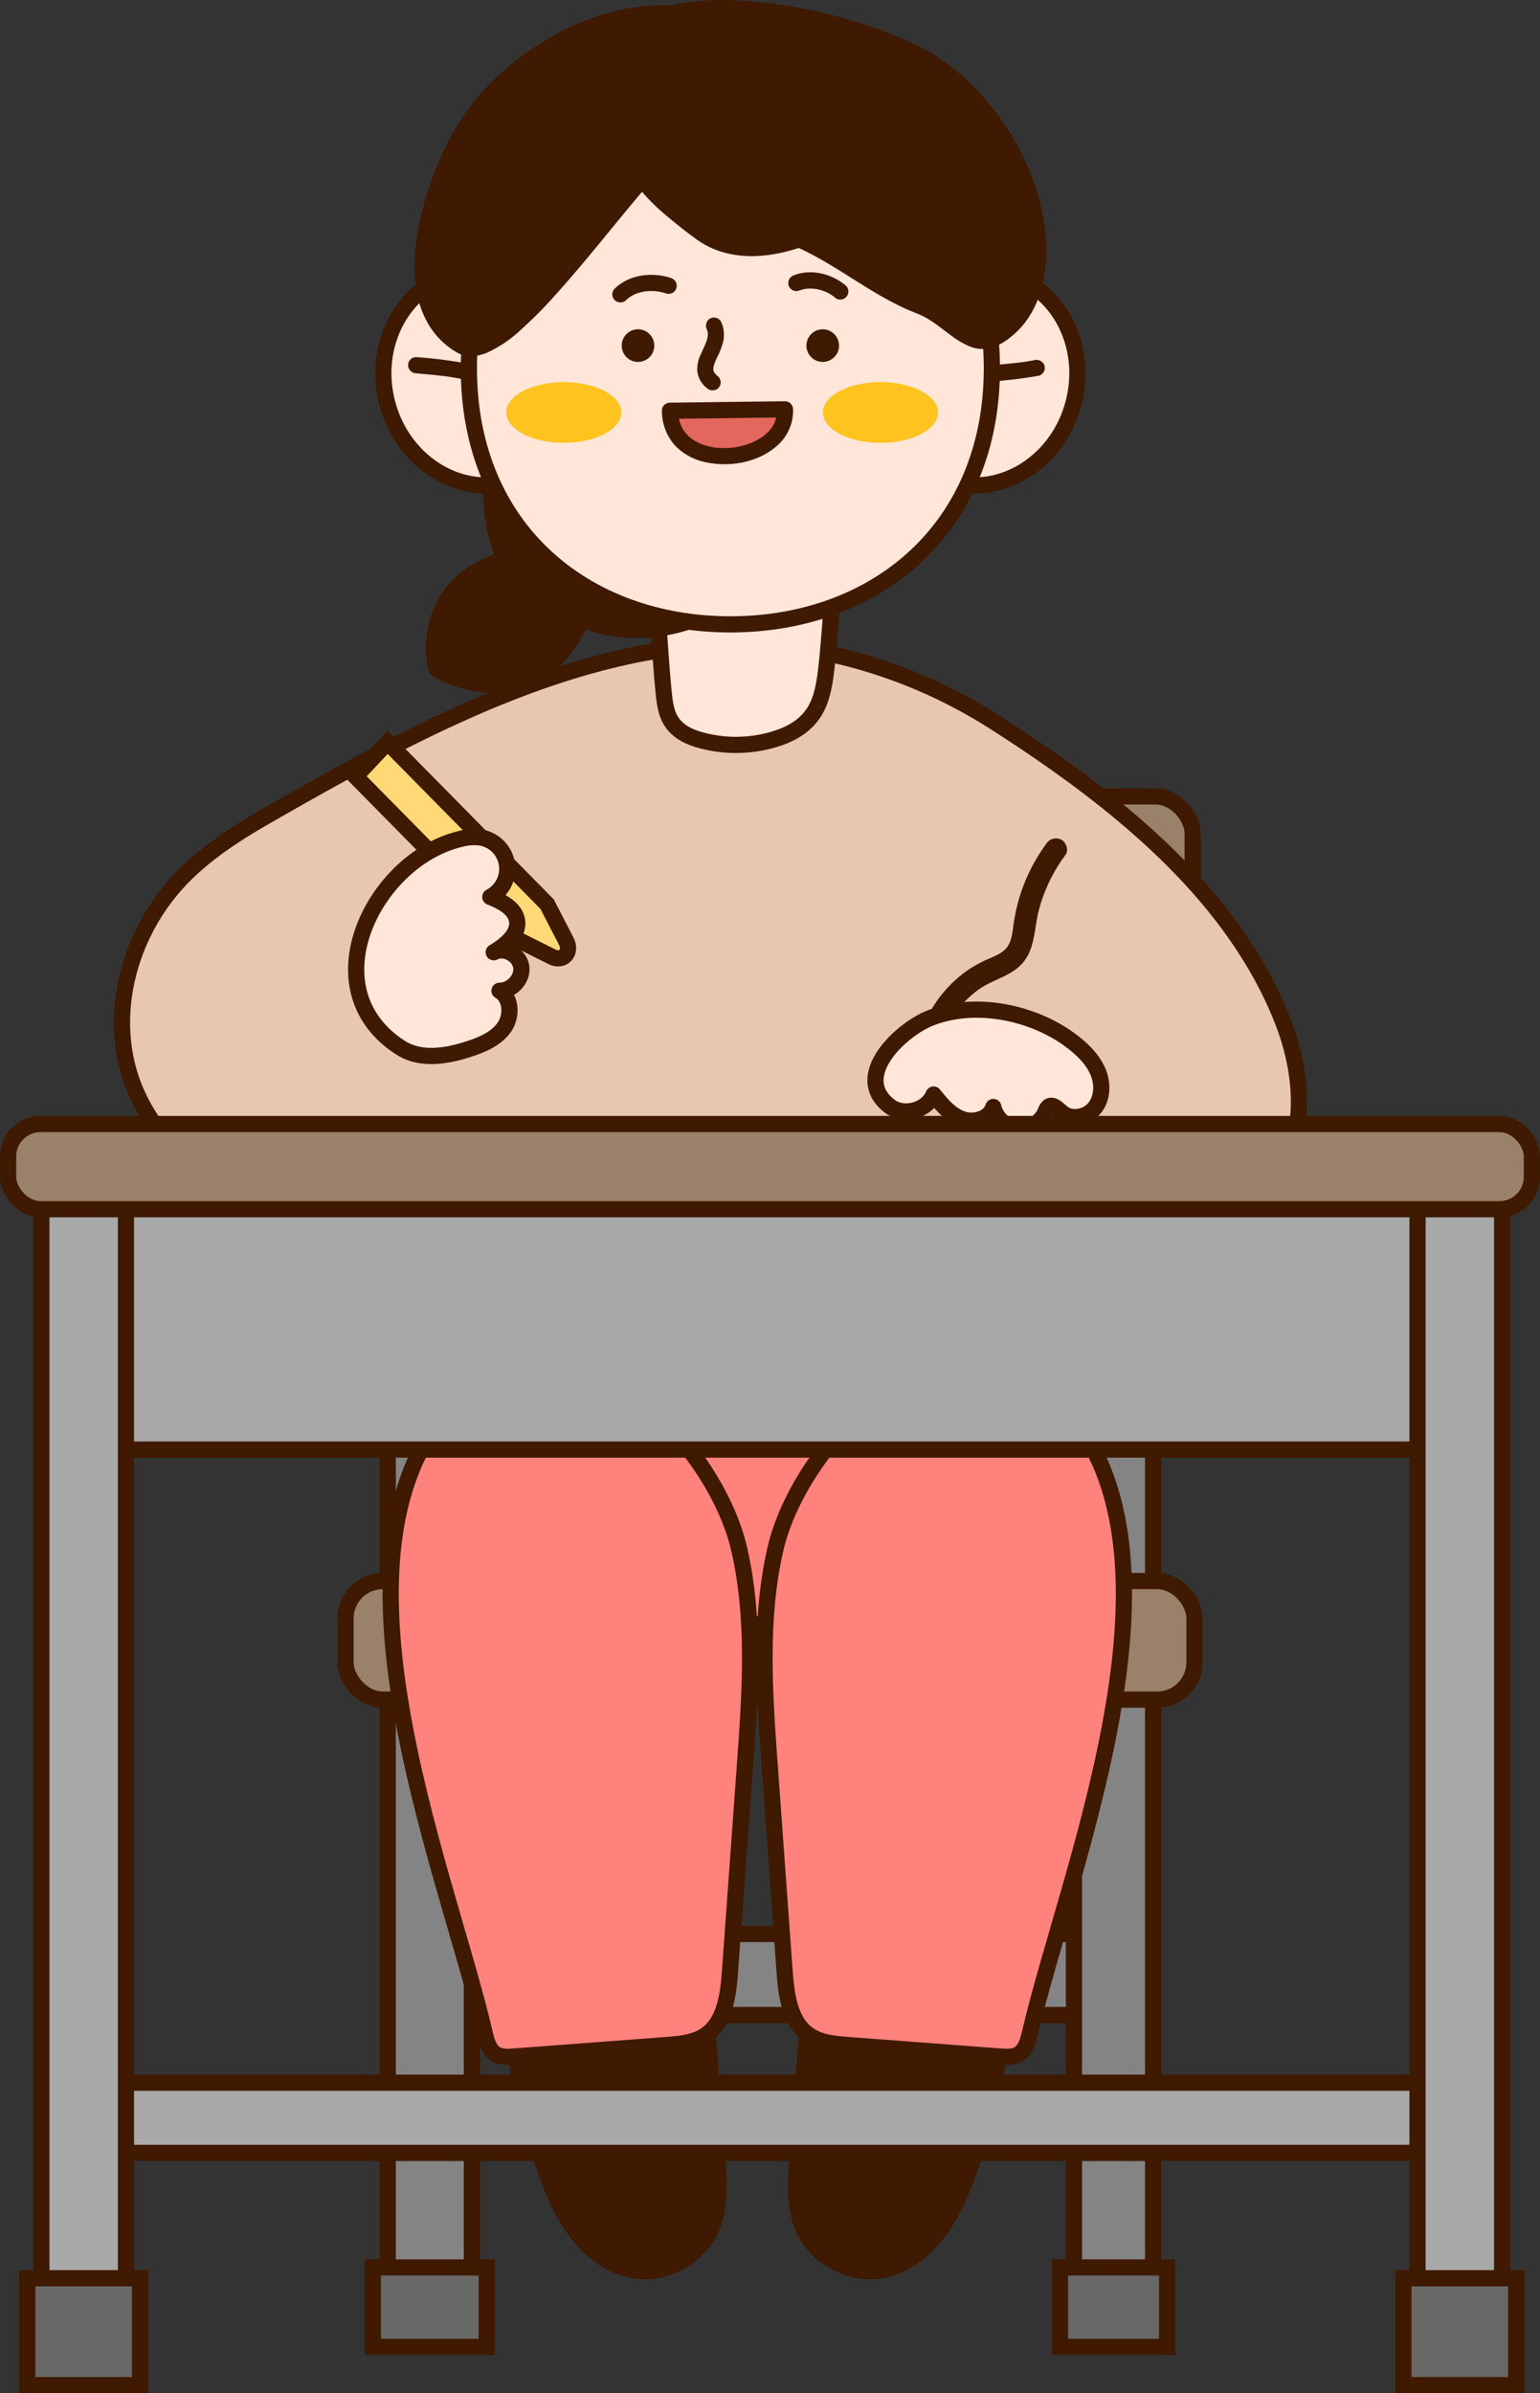
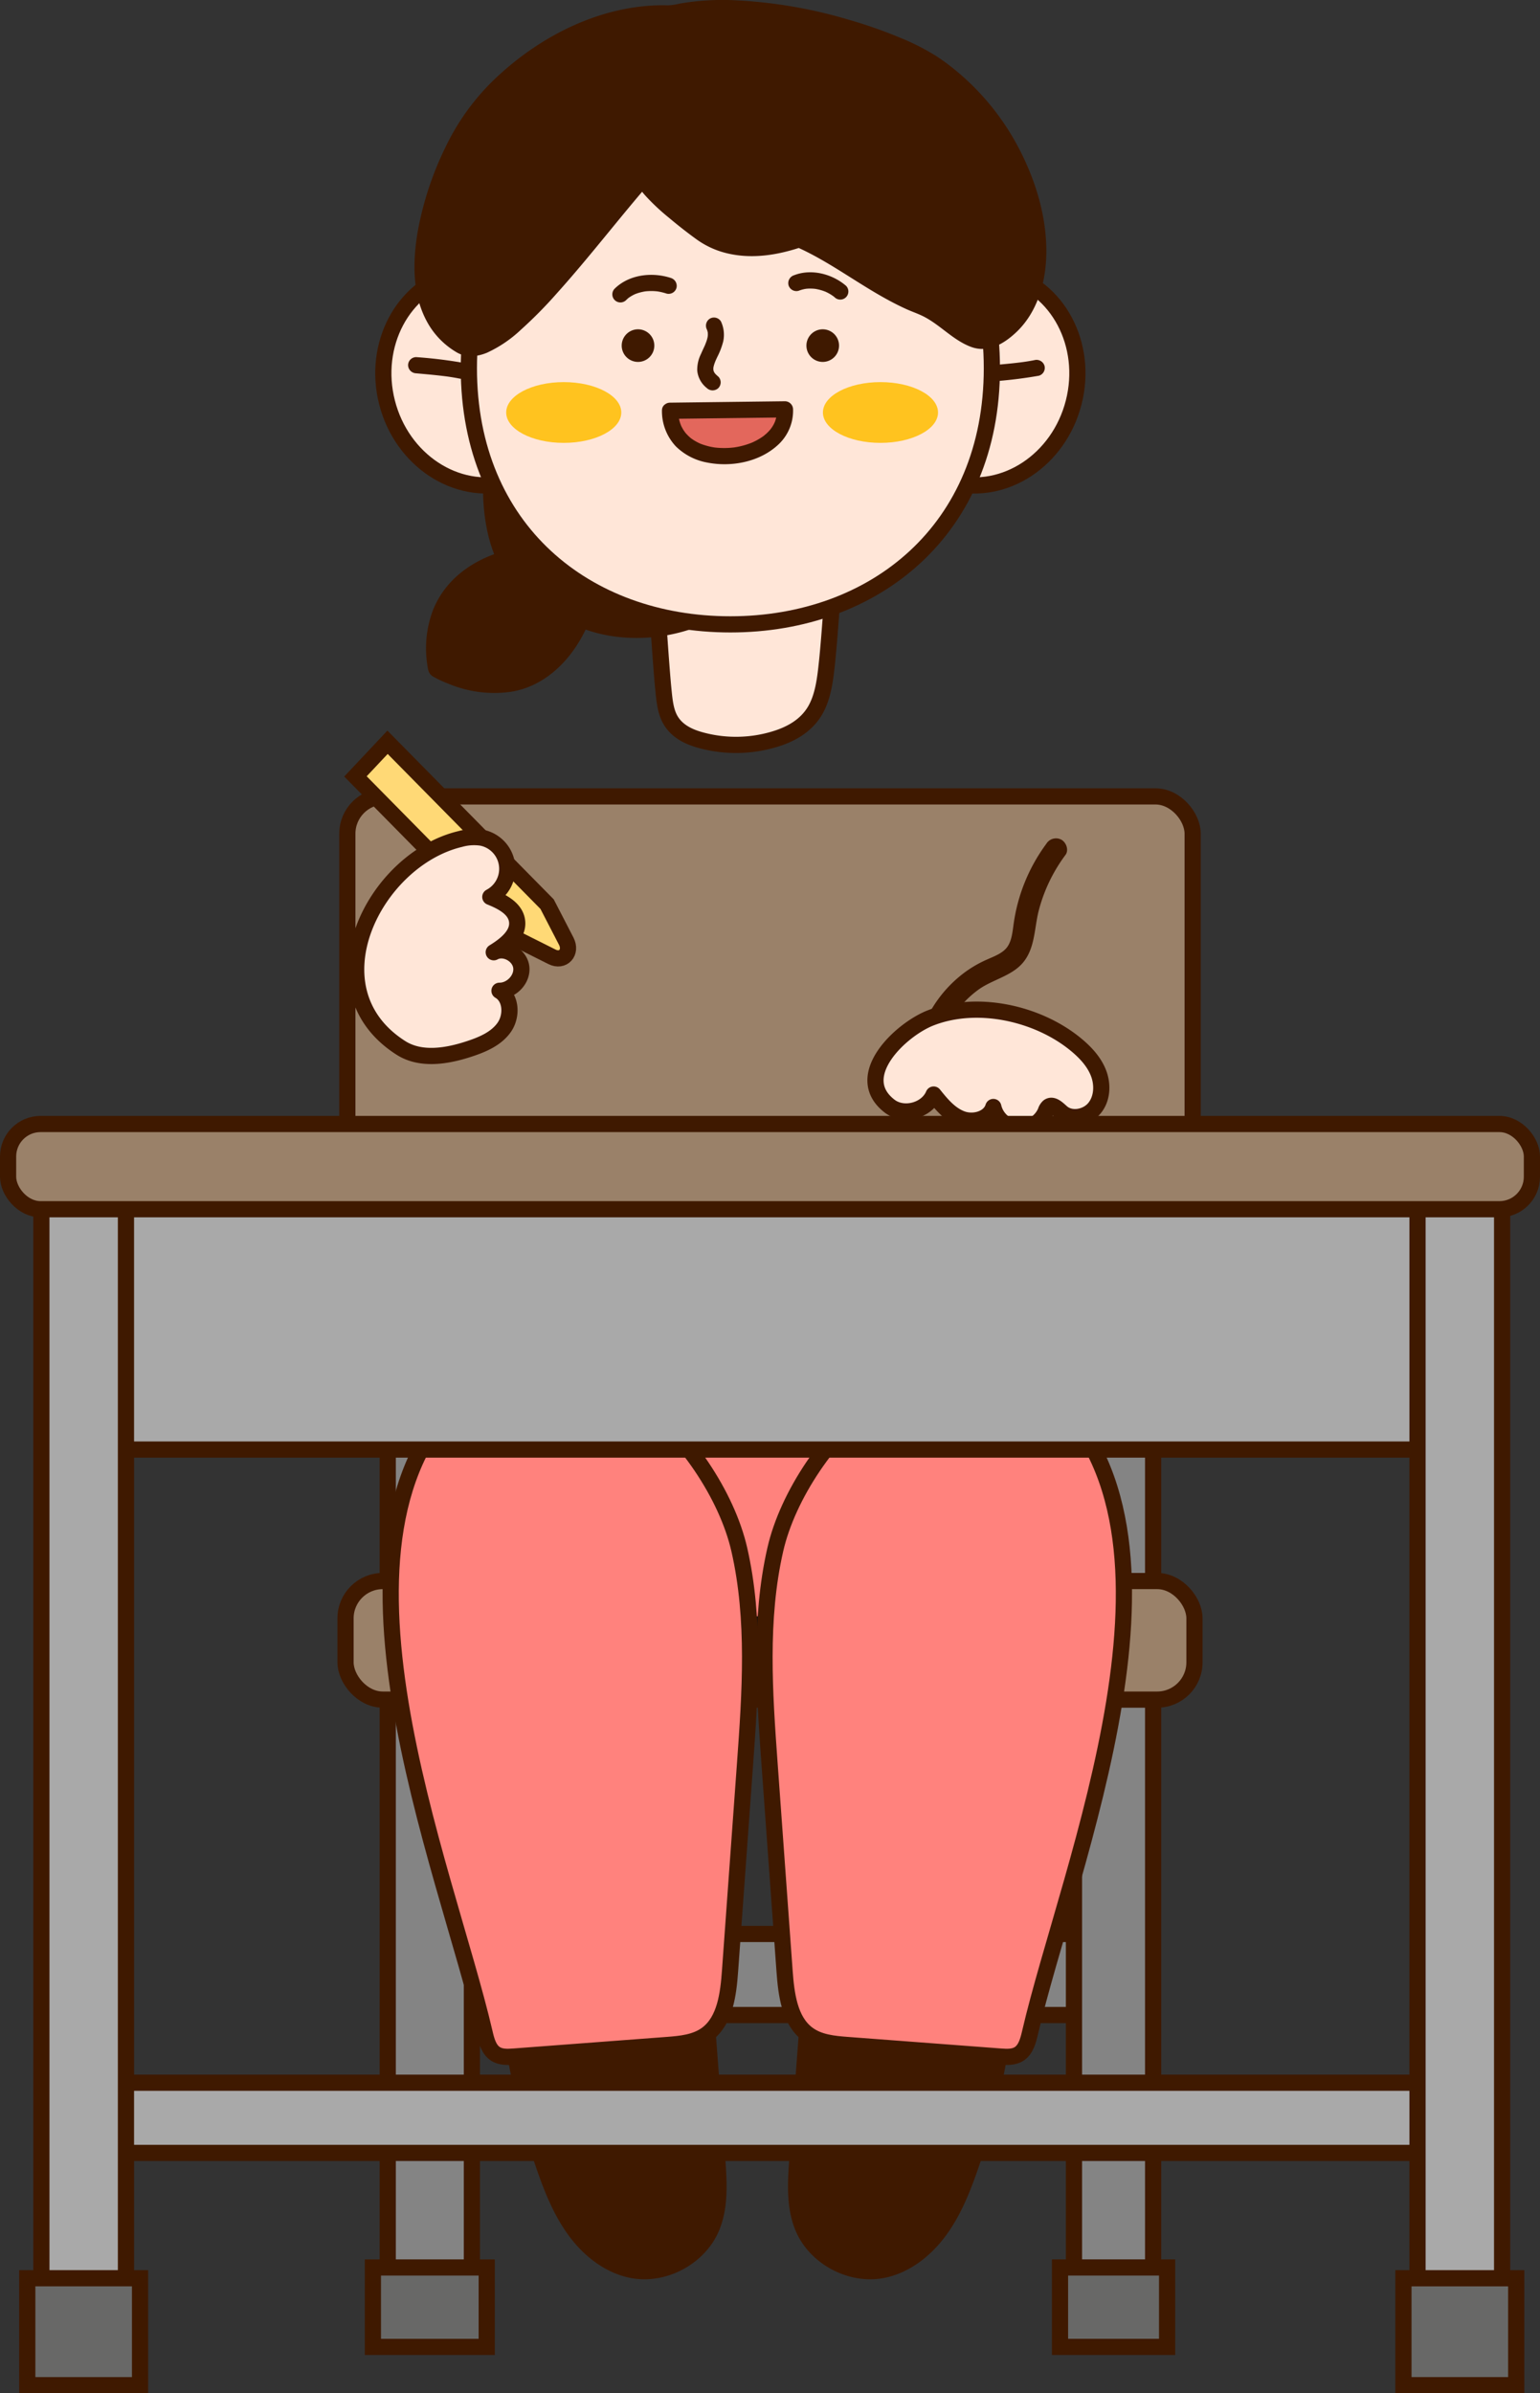
<svg xmlns="http://www.w3.org/2000/svg" viewBox="0 0 475.666 739.086">
  <rect x="0" y="0" width="475.666" height="739.086" fill="#333333" stroke="none" />
  <defs>
    <style>.cls-1,.cls-4{fill:#848484;}.cls-1,.cls-10,.cls-12,.cls-13,.cls-14,.cls-15,.cls-2,.cls-3,.cls-4,.cls-5,.cls-6,.cls-9{stroke:#3f1900;stroke-width:5px;}.cls-1,.cls-10,.cls-12,.cls-13,.cls-14,.cls-2,.cls-3,.cls-9{stroke-linecap:round;}.cls-1,.cls-12,.cls-13,.cls-14,.cls-15,.cls-2,.cls-3,.cls-4,.cls-5,.cls-6,.cls-9{stroke-miterlimit:10;}.cls-2,.cls-6{fill:#9a8169;}.cls-3,.cls-5{fill:#686867;}.cls-13,.cls-7{fill:#ff827d;}.cls-8{fill:#0e0e0e;}.cls-9{fill:#e8c7af;}.cls-10{fill:#ffe6d8;stroke-linejoin:round;}.cls-11{fill:#3f1900;}.cls-12{fill:#ffd976;}.cls-14,.cls-15{fill:#a9a9a9;}.cls-16{fill:#ffc31f;}.cls-17{fill:#e3675c;}</style>
  </defs>
  <g id="레이어_2" data-name="레이어 2">
    <g id="레이어_1-2" data-name="레이어 1">
      <rect class="cls-1" x="127.171" y="597.25" width="221.325" height="25.024" />
      <rect class="cls-2" x="107.285" y="245.938" width="261.096" height="115.932" rx="11.509" />
      <rect class="cls-1" x="119.764" y="360.78" width="25.987" height="359.619" />
      <rect class="cls-3" x="115.178" y="700.229" width="35.158" height="24.531" />
      <rect class="cls-4" x="331.722" y="360.78" width="24.451" height="359.619" />
      <rect class="cls-5" x="327.408" y="700.229" width="33.081" height="24.531" />
      <rect class="cls-6" x="106.728" y="488.25" width="262.21" height="36.615" rx="11.509" />
      <path class="cls-7" d="M156.03,437.118c-4.117,17.075-7.542,37.236,4.088,50.4,7.975,9.027,20.774,11.8,32.732,13.249a265.315,265.315,0,0,0,33.669,1.919c22.725-.152,46.407-3.606,65.032-16.627s30.558-37.681,23.076-59.14" />
      <path class="cls-8" d="M152.733,436.209c-3.763,15.652-7.52,34.566,1.555,49.166,9.948,16,30.443,18.257,47.513,19.74,19.382,1.683,39.415,1.752,58.515-2.364,17.184-3.7,34.123-11.537,45.562-25.254,10.546-12.646,16.747-29.4,13.552-45.9a41.692,41.692,0,0,0-1.506-5.59,3.5,3.5,0,0,0-4.206-2.388,3.45,3.45,0,0,0-2.387,4.2c4.836,14.108.883,29.191-7.6,41.32-9.246,13.213-23.784,21.3-39.213,25.542-17.312,4.754-35.631,5.151-53.456,4.229-9.173-.474-18.392-1.159-27.313-3.063-7.388-1.578-14.806-4.19-20.175-9.647-10.843-11.02-8.561-28.484-5.555-42.461.411-1.913.854-3.818,1.311-5.721,1.028-4.276-5.563-6.1-6.593-1.817Z" />
-       <path class="cls-9" d="M355.02,258.714c17.24,15.747,32.013,33.96,40.7,55.358,6.4,15.776,8.5,34.849-.859,49.074-7.817,11.88-21.992,17.956-35.865,21.082-3.121.7-6.479,1.4-8.681,3.724-1.643,1.729-2.381,4.1-3.068,6.388-3.806,12.654-5.482,33.594-17.119,41.457-13.138,8.876-31.166,5.8-45.806,5.8a682.2,682.2,0,0,0-127.989,2.285c-7.627.857-16.526,1.4-21.719-4.249-4-4.355-4.258-10.862-4.3-16.775-.108-17.492,4.416-36.673-12.908-47-11.15-6.647-25.392-5.541-37.758-7.718-20.071-3.533-36.5-20.8-40.75-40.733s2.991-41.511,17.135-56.187c7.758-8.051,17.318-14.122,27.024-19.671,49.238-28.146,109.676-61.666,168.981-50.493a156.848,156.848,0,0,1,55.312,22.032C323.534,233.447,340.19,245.168,355.02,258.714Z" />
      <path class="cls-10" d="M258.468,167.891c-1.007,9.533-2.014,27.046-3.021,36.579-.55,5.2-1.171,10.63-3.659,14.9-2.845,4.882-7.678,7.428-12.438,8.874a41.211,41.211,0,0,1-23.041.291c-3.693-1.024-7.582-2.84-9.545-6.8-1.2-2.426-1.514-5.336-1.8-8.15-.942-9.326-1.883-26.632-2.825-35.957" />
      <path class="cls-11" d="M289.454,328.87A31.114,31.114,0,0,1,302.526,305.4c4.248-2.929,9.975-4.042,13.4-8.07,3.822-4.5,3.518-10.68,4.911-16.117a49.582,49.582,0,0,1,8.263-17.2c1.1-1.486.246-3.816-1.227-4.678a3.5,3.5,0,0,0-4.677,1.227A54.194,54.194,0,0,0,313.09,285.3c-.35,2.389-.555,5.208-2.008,7.188-1.389,1.892-3.954,2.817-6.068,3.764a36.336,36.336,0,0,0-6.62,3.73,38.73,38.73,0,0,0-10.673,11.71,37.613,37.613,0,0,0-5.1,17.179,3.419,3.419,0,1,0,6.837,0Z" />
      <path class="cls-10" d="M332.314,322.568c-11.725-9.666-30.463-13.893-44.934-8.2-9.183,3.609-24.53,18.024-12.605,27.219,4.285,3.3,11.5,1.406,13.6-3.577,2.434,3.036,5.049,6.207,8.7,7.555s8.59.008,9.742-3.708a8.529,8.529,0,0,0,16.157,1.4,3.344,3.344,0,0,1,.893-1.479c1.3-.967,2.854.7,4.078,1.76,2.869,2.486,7.716,1.592,10.126-1.341s2.6-7.252,1.236-10.795S335.243,324.983,332.314,322.568Z" />
      <path class="cls-12" d="M159.076,289.757l11.409,5.719c3.4,1.707,6.2-1.355,4.408-4.824l-5.91-11.438L119.7,229.227,109.79,239.77Z" />
      <path class="cls-10" d="M123.827,323.606c-28.448-18.14-8.257-58.188,18.311-64.5a15.8,15.8,0,0,1,6.562-.429,9.81,9.81,0,0,1,2.747,18.314c3.6,1.449,7.724,3.54,8.258,7.382.589,4.237-3.556,7.465-7.2,9.7,3.313-1.791,7.984.794,8.492,4.526s-2.951,7.384-6.718,7.369c3.693,2.139,3.912,7.789,1.467,11.286s-6.636,5.286-10.687,6.626C138.1,326.185,130,327.543,123.827,323.606Z" />
      <path class="cls-11" d="M219.765,610.593l4.2,55.316c.587,7.734,1.123,15.81-1.882,22.961-4.327,10.3-16.345,16.722-27.311,14.6-7.59-1.467-14.144-6.5-18.8-12.674s-7.614-13.443-10.148-20.747a228.37,228.37,0,0,1-12.089-59.515" />
      <path class="cls-13" d="M149.7,627.819C137.757,576.31,94.1,473.4,144.206,429.434c32.785-28.765,76.57,15.889,84.147,49.1,4.936,21.63,3.359,44.239,1.752,66.419q-2.308,31.869-4.616,63.739c-.518,7.144-1.511,15.225-7.035,19.419-3.519,2.672-8.1,3.09-12.427,3.418L158.8,635.094c-2,.151-4.159.262-5.846-.878C150.971,632.873,150.254,630.231,149.7,627.819Z" />
      <path class="cls-11" d="M248.056,610.593l-4.2,55.316c-.587,7.734-1.123,15.81,1.882,22.961,4.327,10.3,16.345,16.722,27.311,14.6,7.59-1.467,14.144-6.5,18.8-12.674s7.614-13.443,10.148-20.747a228.37,228.37,0,0,0,12.089-59.515" />
      <path class="cls-13" d="M318.126,627.819c11.938-51.509,55.6-154.417,5.489-198.385-32.785-28.765-76.57,15.889-84.147,49.1-4.936,21.63-3.359,44.239-1.752,66.419q2.308,31.869,4.616,63.739c.518,7.144,1.511,15.225,7.035,19.419,3.519,2.672,8.1,3.09,12.427,3.418l47.224,3.568c2,.151,4.159.262,5.846-.878C316.85,632.873,317.567,630.231,318.126,627.819Z" />
      <rect class="cls-14" x="14.886" y="643.175" width="445.894" height="21.675" />
      <rect class="cls-14" x="16.09" y="361.046" width="443.486" height="86.605" rx="10.024" />
      <rect class="cls-15" x="12.777" y="371.884" width="26.128" height="358.509" />
      <rect class="cls-3" x="8.422" y="703.557" width="34.838" height="33.029" />
      <rect class="cls-14" x="437.838" y="371.884" width="26.128" height="358.509" />
      <rect class="cls-5" x="433.484" y="703.557" width="34.838" height="33.029" />
      <rect class="cls-2" x="2.5" y="347.112" width="470.666" height="26.32" rx="10.024" />
      <path class="cls-11" d="M160.209,124.223c-10.025,10.817-10.851,34.358-4.238,48.441-27.639,8.086-21.22,33.943-21.22,33.943s30.061,18.26,44.863-15.345c12.713,5.595,34.317,3.743,44.733-5.828" />
      <path class="cls-11" d="M158.442,122.456c-4.584,5.013-7.087,11.619-8.276,18.228a61.288,61.288,0,0,0,.121,22.172,46.855,46.855,0,0,0,3.525,11.07l1.494-3.673c-9.6,2.85-17.844,8.753-21.605,18.256a33.42,33.42,0,0,0-1.648,17.226c.2,1.318.38,2.376,1.655,3.158a32.039,32.039,0,0,0,4.683,2.2,36.608,36.608,0,0,0,19.352,2.551c9.723-1.513,17.232-8.428,21.889-16.8.782-1.407,1.487-2.855,2.141-4.326l-3.421.9c11.988,5.2,26.994,4.543,38.892-.595a32.018,32.018,0,0,0,8.871-5.623c2.389-2.166-1.156-5.693-3.536-3.535-4.1,3.719-9.615,5.851-15.039,7.057a50.165,50.165,0,0,1-17.708.748,36.4,36.4,0,0,1-8.956-2.369c-1.129-.49-2.822-.449-3.421.9-2.288,5.145-5.27,10.019-9.6,13.695a24.924,24.924,0,0,1-5.325,3.363,7.458,7.458,0,0,1-.944.4q-.764.292-1.545.534a25.1,25.1,0,0,1-2.862.7c-.218.041-.437.075-.656.113-.109.019-.218.034-.327.051.034-.006.415-.053.12-.016q-.7.087-1.406.139c-.917.068-1.838.089-2.758.069-.889-.019-1.777-.078-2.661-.172-.2-.021-.4-.045-.6-.069-.467-.056.429.075-.217-.032-.415-.07-.831-.133-1.245-.211a38.783,38.783,0,0,1-4.541-1.146q-.951-.3-1.887-.648-.448-.165-.893-.341l-.39-.157c-.1-.041-.611-.256-.2-.081s-.142-.062-.23-.1l-.387-.173q-.355-.161-.709-.329-.591-.281-1.172-.585c-.341-.178-.682-.359-1.011-.558l1.149,1.494c-.056-.226-.1-.455-.143-.683s-.086-.483-.124-.725c-.026-.165-.041-.334-.074-.5.117.584.045.383,0-.062a34.556,34.556,0,0,1-.109-6.416q.036-.45.084-.9c.017-.153.036-.306.053-.458.044-.393-.1.631,0,.014.108-.7.228-1.406.38-2.1a29.485,29.485,0,0,1,1.337-4.378c.253-.651-.129.285.043-.108.074-.169.148-.337.225-.5q.235-.508.491-1.007a25.133,25.133,0,0,1,1.341-2.293q.363-.55.753-1.08c.29-.4.118-.161.052-.076.151-.2.308-.386.466-.576a25.525,25.525,0,0,1,1.918-2.056,31.173,31.173,0,0,1,12.785-6.962,2.543,2.543,0,0,0,1.494-3.673,47.26,47.26,0,0,1-3.9-18.194,49.467,49.467,0,0,1,2.957-19.234,25.654,25.654,0,0,1,4.787-7.983c2.168-2.371-1.358-5.916-3.535-3.535Z" />
      <path class="cls-10" d="M178.079,109.324c4.554,17.81-4.858,35.6-21.021,39.73S124.1,142.1,119.547,124.288s4.859-35.6,21.022-39.73S173.527,91.514,178.079,109.324Z" />
      <path class="cls-11" d="M128.549,115.286c2.319.21,4.639.412,6.953.667q.817.091,1.635.191c.087.011,1.051.135.574.071q.367.049.734.1c1.1.159,2.195.342,3.284.557a2.5,2.5,0,1,0,1.33-4.821,139.673,139.673,0,0,0-14.51-1.768,2.51,2.51,0,0,0-2.5,2.5,2.566,2.566,0,0,0,2.5,2.5Z" />
      <path class="cls-10" d="M273.1,109.324c-4.554,17.81,4.859,35.6,21.021,39.73s32.958-6.957,37.511-24.766-4.858-35.6-21.022-39.73S277.655,91.514,273.1,109.324Z" />
      <path class="cls-10" d="M306.362,113.73c0,49.819-36.162,79.085-80.771,79.085S144.82,163.549,144.82,113.73s36.162-90.2,80.771-90.2S306.362,63.911,306.362,113.73Z" />
      <path class="cls-11" d="M202.1,106.728a5.035,5.035,0,1,1-5.034-5.033A5.034,5.034,0,0,1,202.1,106.728Z" />
      <path class="cls-11" d="M259.155,106.728a5.035,5.035,0,1,1-5.034-5.033A5.034,5.034,0,0,1,259.155,106.728Z" />
      <path class="cls-16" d="M191.9,127.385c0,5.182-7.958,9.384-17.776,9.384s-17.774-4.2-17.774-9.384S164.309,118,174.125,118,191.9,122.2,191.9,127.385Z" />
      <path class="cls-16" d="M289.73,127.385c0,5.182-7.958,9.384-17.776,9.384s-17.774-4.2-17.774-9.384S262.138,118,271.954,118,289.73,122.2,289.73,127.385Z" />
      <path class="cls-11" d="M218.386,101.812c-.237-.529.04.141.076.26.066.218.11.438.163.659.12.506.006-.472,0,.082,0,.186.016.37.012.555,0,.073-.052.815-.01.4s-.06.319-.076.395a10.813,10.813,0,0,1-.291,1.076c-.125.389-.291.763-.423,1.149q-.1.255.069-.16c-.05.116-.1.232-.152.348-.077.173-.156.346-.235.519-.337.735-.685,1.465-1,2.208a10.841,10.841,0,0,0-1.158,5.183,7.816,7.816,0,0,0,2.976,5.361,2.574,2.574,0,0,0,3.536,0,2.52,2.52,0,0,0,0-3.536,9.58,9.58,0,0,1-1.119-1.078c.268.3.064.087-.063-.116-.094-.151-.161-.324-.26-.469.294.432.069.211.005-.033-.041-.156-.069-.322-.117-.475.2.637.022.2.014-.054,0-.161.009-.321.01-.482,0-.628-.134.411,0-.064.046-.159.067-.328.108-.489a10.266,10.266,0,0,1,.307-.988c.07-.195.159-.386.224-.582s-.2.442.032-.074c.167-.368.333-.736.5-1.1a23,23,0,0,0,1.854-4.813,9.7,9.7,0,0,0-.672-6.2,2.517,2.517,0,0,0-3.42-.9,2.56,2.56,0,0,0-.9,3.42Z" />
      <path class="cls-17" d="M206.959,126.846c.179,20.542,36.3,16.869,35.5-.439Z" />
      <path class="cls-11" d="M204.459,126.846a15.9,15.9,0,0,0,4.294,11,18.538,18.538,0,0,0,9.726,5.007c7.438,1.455,16.068-.179,21.761-5.409a14.293,14.293,0,0,0,4.717-11.033,2.54,2.54,0,0,0-2.5-2.5l-31.113.384-4.385.055c-3.215.039-3.224,5.039,0,5l31.114-.385,4.384-.054-2.5-2.5c.016.408.018.815,0,1.222-.011.2-.03.4-.048.594.062-.657,0-.016-.022.107a12.663,12.663,0,0,1-.63,2.185c.23-.577-.128.246-.219.42q-.261.495-.569.965c-.074.113-.671.913-.267.406q-.414.519-.874,1-.335.345-.69.667c-.136.124-1.02.841-.542.478a17.812,17.812,0,0,1-2,1.311,20.257,20.257,0,0,1-2.02,1c.552-.235-.094.032-.174.061-.2.073-.392.148-.59.218q-.6.211-1.2.39-1.125.332-2.279.555-.633.123-1.271.214c.54-.077.053-.008-.083,0-.25.025-.5.053-.75.074a25.374,25.374,0,0,1-4.914-.077c-.7-.079.526.09-.172-.025-.207-.035-.414-.068-.62-.106-.342-.064-.682-.135-1.021-.216a23.318,23.318,0,0,1-2.45-.752c-.129-.046-.56-.228-.057-.014-.185-.078-.368-.161-.549-.247q-.54-.256-1.059-.551-.429-.243-.841-.514c-.164-.108-.323-.222-.484-.334-.334-.232.251.241-.265-.207a14.373,14.373,0,0,1-1.774-1.8c.372.458-.3-.45-.408-.614-.25-.4-.465-.81-.678-1.228-.062-.12-.116-.247-.17-.37.248.565-.089-.262-.126-.368a13.244,13.244,0,0,1-.382-1.338c-.042-.18-.076-.36-.114-.54-.028-.147-.054-.3-.077-.443q.051.435,0-.016c-.061-.555-.089-1.11-.1-1.668C209.408,123.631,204.408,123.622,204.459,126.846Z" />
      <path class="cls-11" d="M246.634,89.814a11.18,11.18,0,0,1,1.6-.494c.259-.059.521-.1.782-.148.365-.066-.613.049.03,0,.134-.01.267-.024.4-.032a13.341,13.341,0,0,1,1.72.006c.135.009.27.02.406.033.06.006.507.056.175.015s.113.02.173.03c.169.029.337.06.5.094a14.97,14.97,0,0,1,1.586.416c.292.094.576.212.867.309.347.116-.365-.171-.033-.018.123.057.247.111.37.168a14.341,14.341,0,0,1,1.5.822c.252.159.489.338.737.5.3.2-.307-.263-.039-.032.124.106.251.207.374.313a2.5,2.5,0,0,0,3.535-3.536c-4.243-3.652-10.664-5.353-16.017-3.273a2.562,2.562,0,0,0-1.747,3.076,2.529,2.529,0,0,0,3.076,1.746Z" />
      <path class="cls-11" d="M207.191,85.834c-5.787-1.884-12.855-1.079-17.332,3.307a2.5,2.5,0,0,0,3.535,3.536c.2-.194.4-.377.608-.561.486-.433-.244.155.064-.059.114-.079.225-.163.339-.241a11.854,11.854,0,0,1,1.551-.89c.128-.062.257-.119.387-.178-.215.1-.229.091,0,.008.306-.11.611-.219.922-.314a17.22,17.22,0,0,1,1.82-.426c.242-.046.24-.041,0-.009.148-.02.3-.036.446-.05q.448-.045.9-.064a16.847,16.847,0,0,1,1.933.028c.191.013.381.032.571.049.226.021.272.034.019,0q.456.068.907.157a17.6,17.6,0,0,1,2.007.533,2.52,2.52,0,0,0,3.075-1.746,2.558,2.558,0,0,0-1.746-3.076Z" />
      <path class="cls-11" d="M288.164,19.631C273.274,9.819,231.976-1.945,207.483,4.2c-24.93-1.333-49.429,15.088-61.686,31.981-9.121,12.572-27.4,56.252-3.4,70.513,11.452,6.808,37.435-30.027,56.7-52.187-2.292,2.638,17.588,17.883,20.164,19.138,9.125,4.447,18.277,3.412,27.584.268,12.762,5.5,23.7,15.285,37.68,20.788,8.508,3.057,15.063,13.875,22.759,9.654C332.026,90.784,320.7,41.071,288.164,19.631Z" />
      <path class="cls-11" d="M289.426,17.472a71.815,71.815,0,0,0-11.643-5.918,142.383,142.383,0,0,0-15.319-5.369A147.8,147.8,0,0,0,226.58.062a77.5,77.5,0,0,0-16.691,1.063,17.192,17.192,0,0,1-3.645.521q-2.576-.076-5.149.09a64.454,64.454,0,0,0-10.414,1.536c-13.4,3.1-25.832,10.242-36,19.411a72.02,72.02,0,0,0-16.771,22.132,99.681,99.681,0,0,0-8.922,26.893c-1.532,9.125-1.684,19.136,2.827,27.5a24.419,24.419,0,0,0,9.447,9.716c2.886,1.583,6.187,1.234,9.133.013a38.767,38.767,0,0,0,10.465-7.08A135.823,135.823,0,0,0,172,90.58c8.144-9.057,15.686-18.632,23.485-27.981q2.659-3.186,5.374-6.327l-3.536-3.535c-2.077,2.634.04,5.417,1.853,7.5a66.55,66.55,0,0,0,7.505,7.06c2.728,2.29,5.533,4.5,8.421,6.588a26.661,26.661,0,0,0,10.118,4.483c7.487,1.63,15.112.352,22.284-2.045l-1.927-.252c6.8,2.957,13.008,7.026,19.271,10.95,3.223,2.02,6.47,4.007,9.821,5.809,1.765.95,3.557,1.848,5.384,2.673,1.6.725,3.29,1.293,4.871,2.06,5.392,2.614,9.415,7.521,15.093,9.594,5.215,1.9,10.049-.977,13.785-4.473,6.725-6.291,9.3-15.722,9.383-24.685.094-10.706-3.045-21.358-7.805-30.872a77.757,77.757,0,0,0-22.354-27.1q-1.758-1.334-3.6-2.55c-2.69-1.782-5.2,2.546-2.523,4.317A72.516,72.516,0,0,1,314.12,56.664a60.746,60.746,0,0,1,4.053,19.74,40.127,40.127,0,0,1-.673,8.79,34.261,34.261,0,0,1-1.109,4.2q-.317.95-.7,1.876c-.152.372.142-.321-.02.046-.078.177-.156.353-.237.529q-.243.523-.5,1.036a27.25,27.25,0,0,1-2.145,3.481c-.088.122-.179.243-.27.362.266-.346.025-.038-.027.026-.214.261-.43.521-.654.775q-.708.8-1.488,1.542c-.468.442-.956.862-1.458,1.266-.307.247.279-.208-.037.029-.154.115-.308.229-.464.34q-.472.336-.96.649a14.141,14.141,0,0,1-1.83,1.052,5.223,5.223,0,0,1-1.866.41,8.236,8.236,0,0,1-4.027-1.287,44.158,44.158,0,0,1-4.779-3.3c-1.634-1.237-3.26-2.493-4.994-3.59a37.092,37.092,0,0,0-5.763-2.76c-9.31-3.87-17.511-9.861-26.145-14.968-2.107-1.246-4.245-2.441-6.436-3.534-1.028-.513-2.066-1-3.118-1.464a3.422,3.422,0,0,0-2.522-.339c-.756.2-1.5.488-2.249.709-5.026,1.486-10.371,2.372-15.6,1.554a22.324,22.324,0,0,1-9.236-3.4c-.912-.627-1.805-1.282-2.69-1.945q-.767-.573-1.525-1.158c.3.232-.32-.25-.443-.347-.327-.255-.652-.513-.977-.771-2.425-1.931-4.806-3.925-7.076-6.036-1-.932-1.984-1.886-2.909-2.893-.388-.421-.76-.854-1.122-1.3-.251-.3.225.358-.111-.154-.134-.2-.278-.4-.4-.609-.1-.161-.171-.343-.272-.5.066.1.149.527.044.053-.116-.524.034.585.03.241a2.214,2.214,0,0,1-.549,1.246,2.579,2.579,0,0,0,0-3.535,2.523,2.523,0,0,0-3.536,0c-7.612,8.767-14.786,17.9-22.292,26.761-3.675,4.337-7.418,8.625-11.369,12.714-1.709,1.769-3.459,3.5-5.277,5.157a60.167,60.167,0,0,1-4.658,3.881,29.205,29.205,0,0,1-4.548,2.794c-.177.085-.356.166-.535.247.579-.261,0,0-.105.039-.34.125-.679.249-1.026.353-.328.1-.658.175-.992.249-.16.036-.322.055-.483.085.769-.144.065-.011-.12-.009-.254,0-.506,0-.76,0-.148,0-.295-.028-.443-.038.758.047.276.052.09-.006-.268-.082-.558-.18-.83-.243-.455-.106.42.322.066.021a4.777,4.777,0,0,0-.624-.354,18.743,18.743,0,0,1-4.575-3.8,22.492,22.492,0,0,1-5.028-10.337,42.2,42.2,0,0,1-.593-12.617,73.419,73.419,0,0,1,2.537-13.257q.967-3.458,2.182-6.839.517-1.446,1.076-2.877c.4-1.036.87-2.176,1.186-2.909a70.061,70.061,0,0,1,12.6-20.192,80.347,80.347,0,0,1,31.509-21.2,60.6,60.6,0,0,1,19.042-3.729,27.981,27.981,0,0,0,5.076-.1c1.18-.252,2.349-.523,3.539-.724a61.3,61.3,0,0,1,7.455-.735c11.357-.5,22.781,1.2,33.8,3.834,9.935,2.374,19.89,5.482,28.865,10.1a53.182,53.182,0,0,1,4.807,2.772C289.6,23.557,292.11,19.23,289.426,17.472Z" />
      <path class="cls-11" d="M306.362,117.8a139.687,139.687,0,0,0,14.509-1.768,2.515,2.515,0,0,0,1.746-3.075,2.562,2.562,0,0,0-3.075-1.746c-1.09.215-2.185.4-3.285.557q-.366.054-.733.1c.477-.064-.488.06-.575.071q-.816.1-1.635.19c-2.314.256-4.634.458-6.952.668a2.5,2.5,0,0,0,0,5Z" />
    </g>
  </g>
</svg>